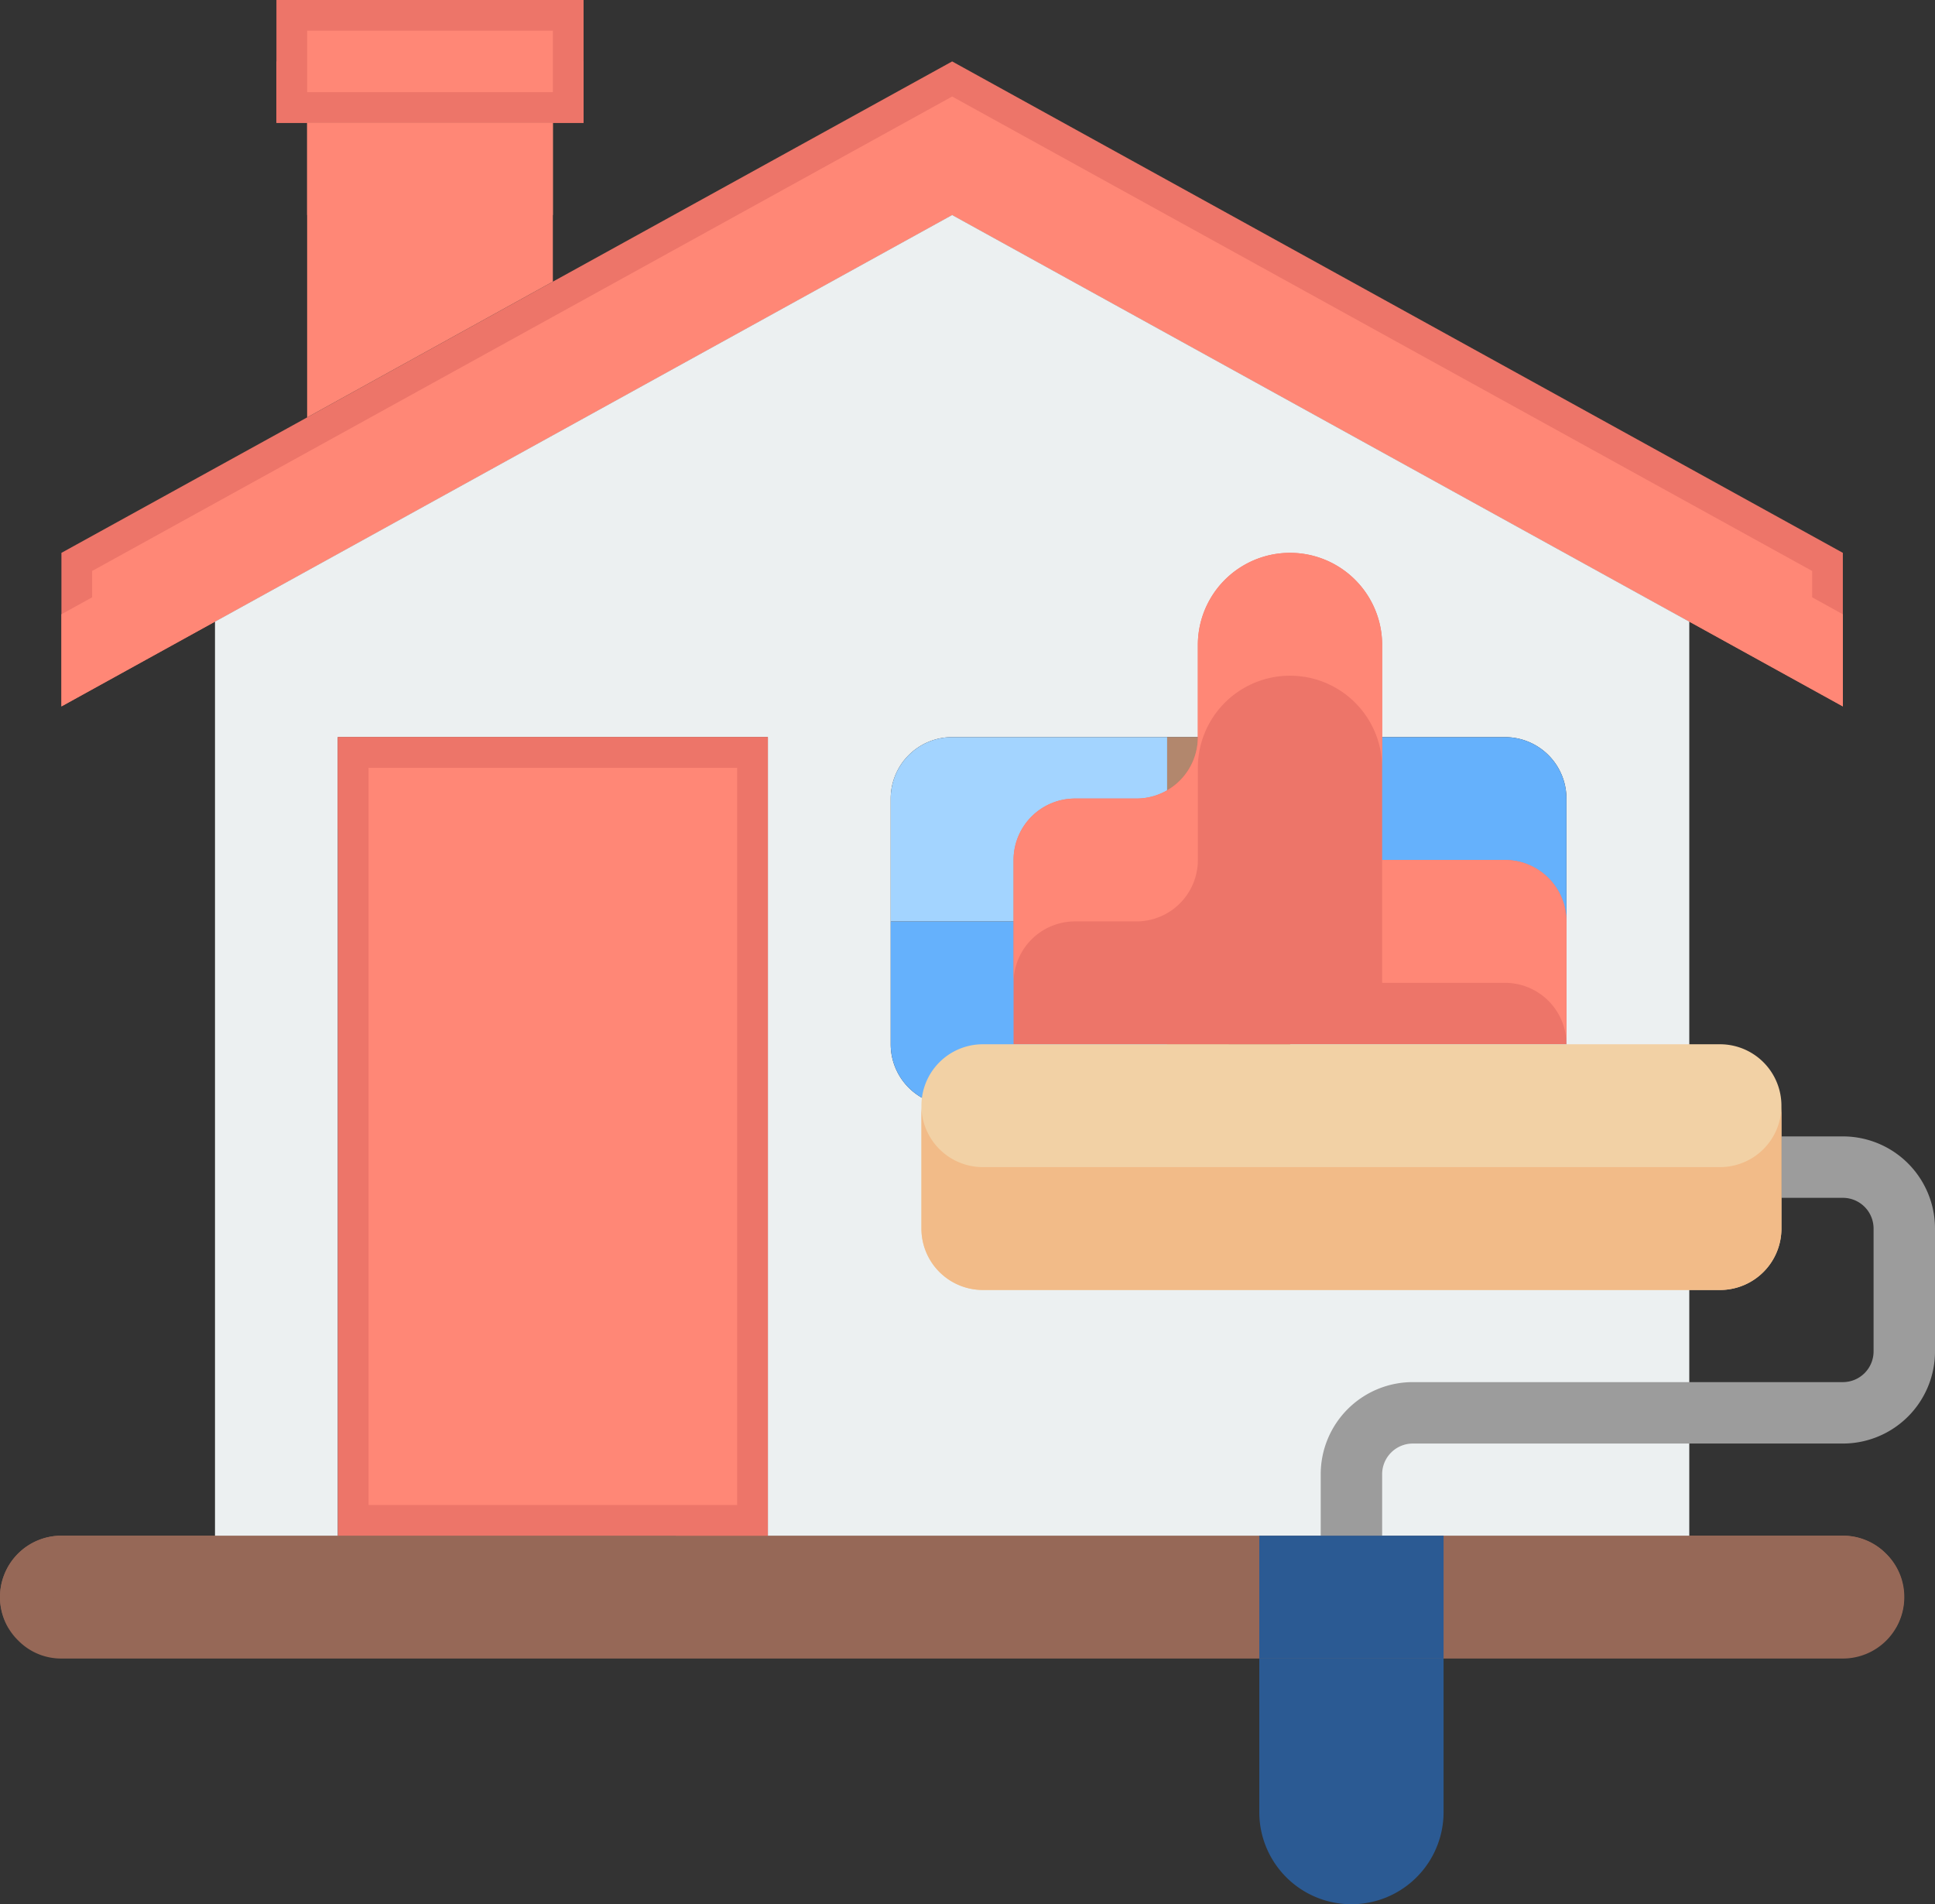
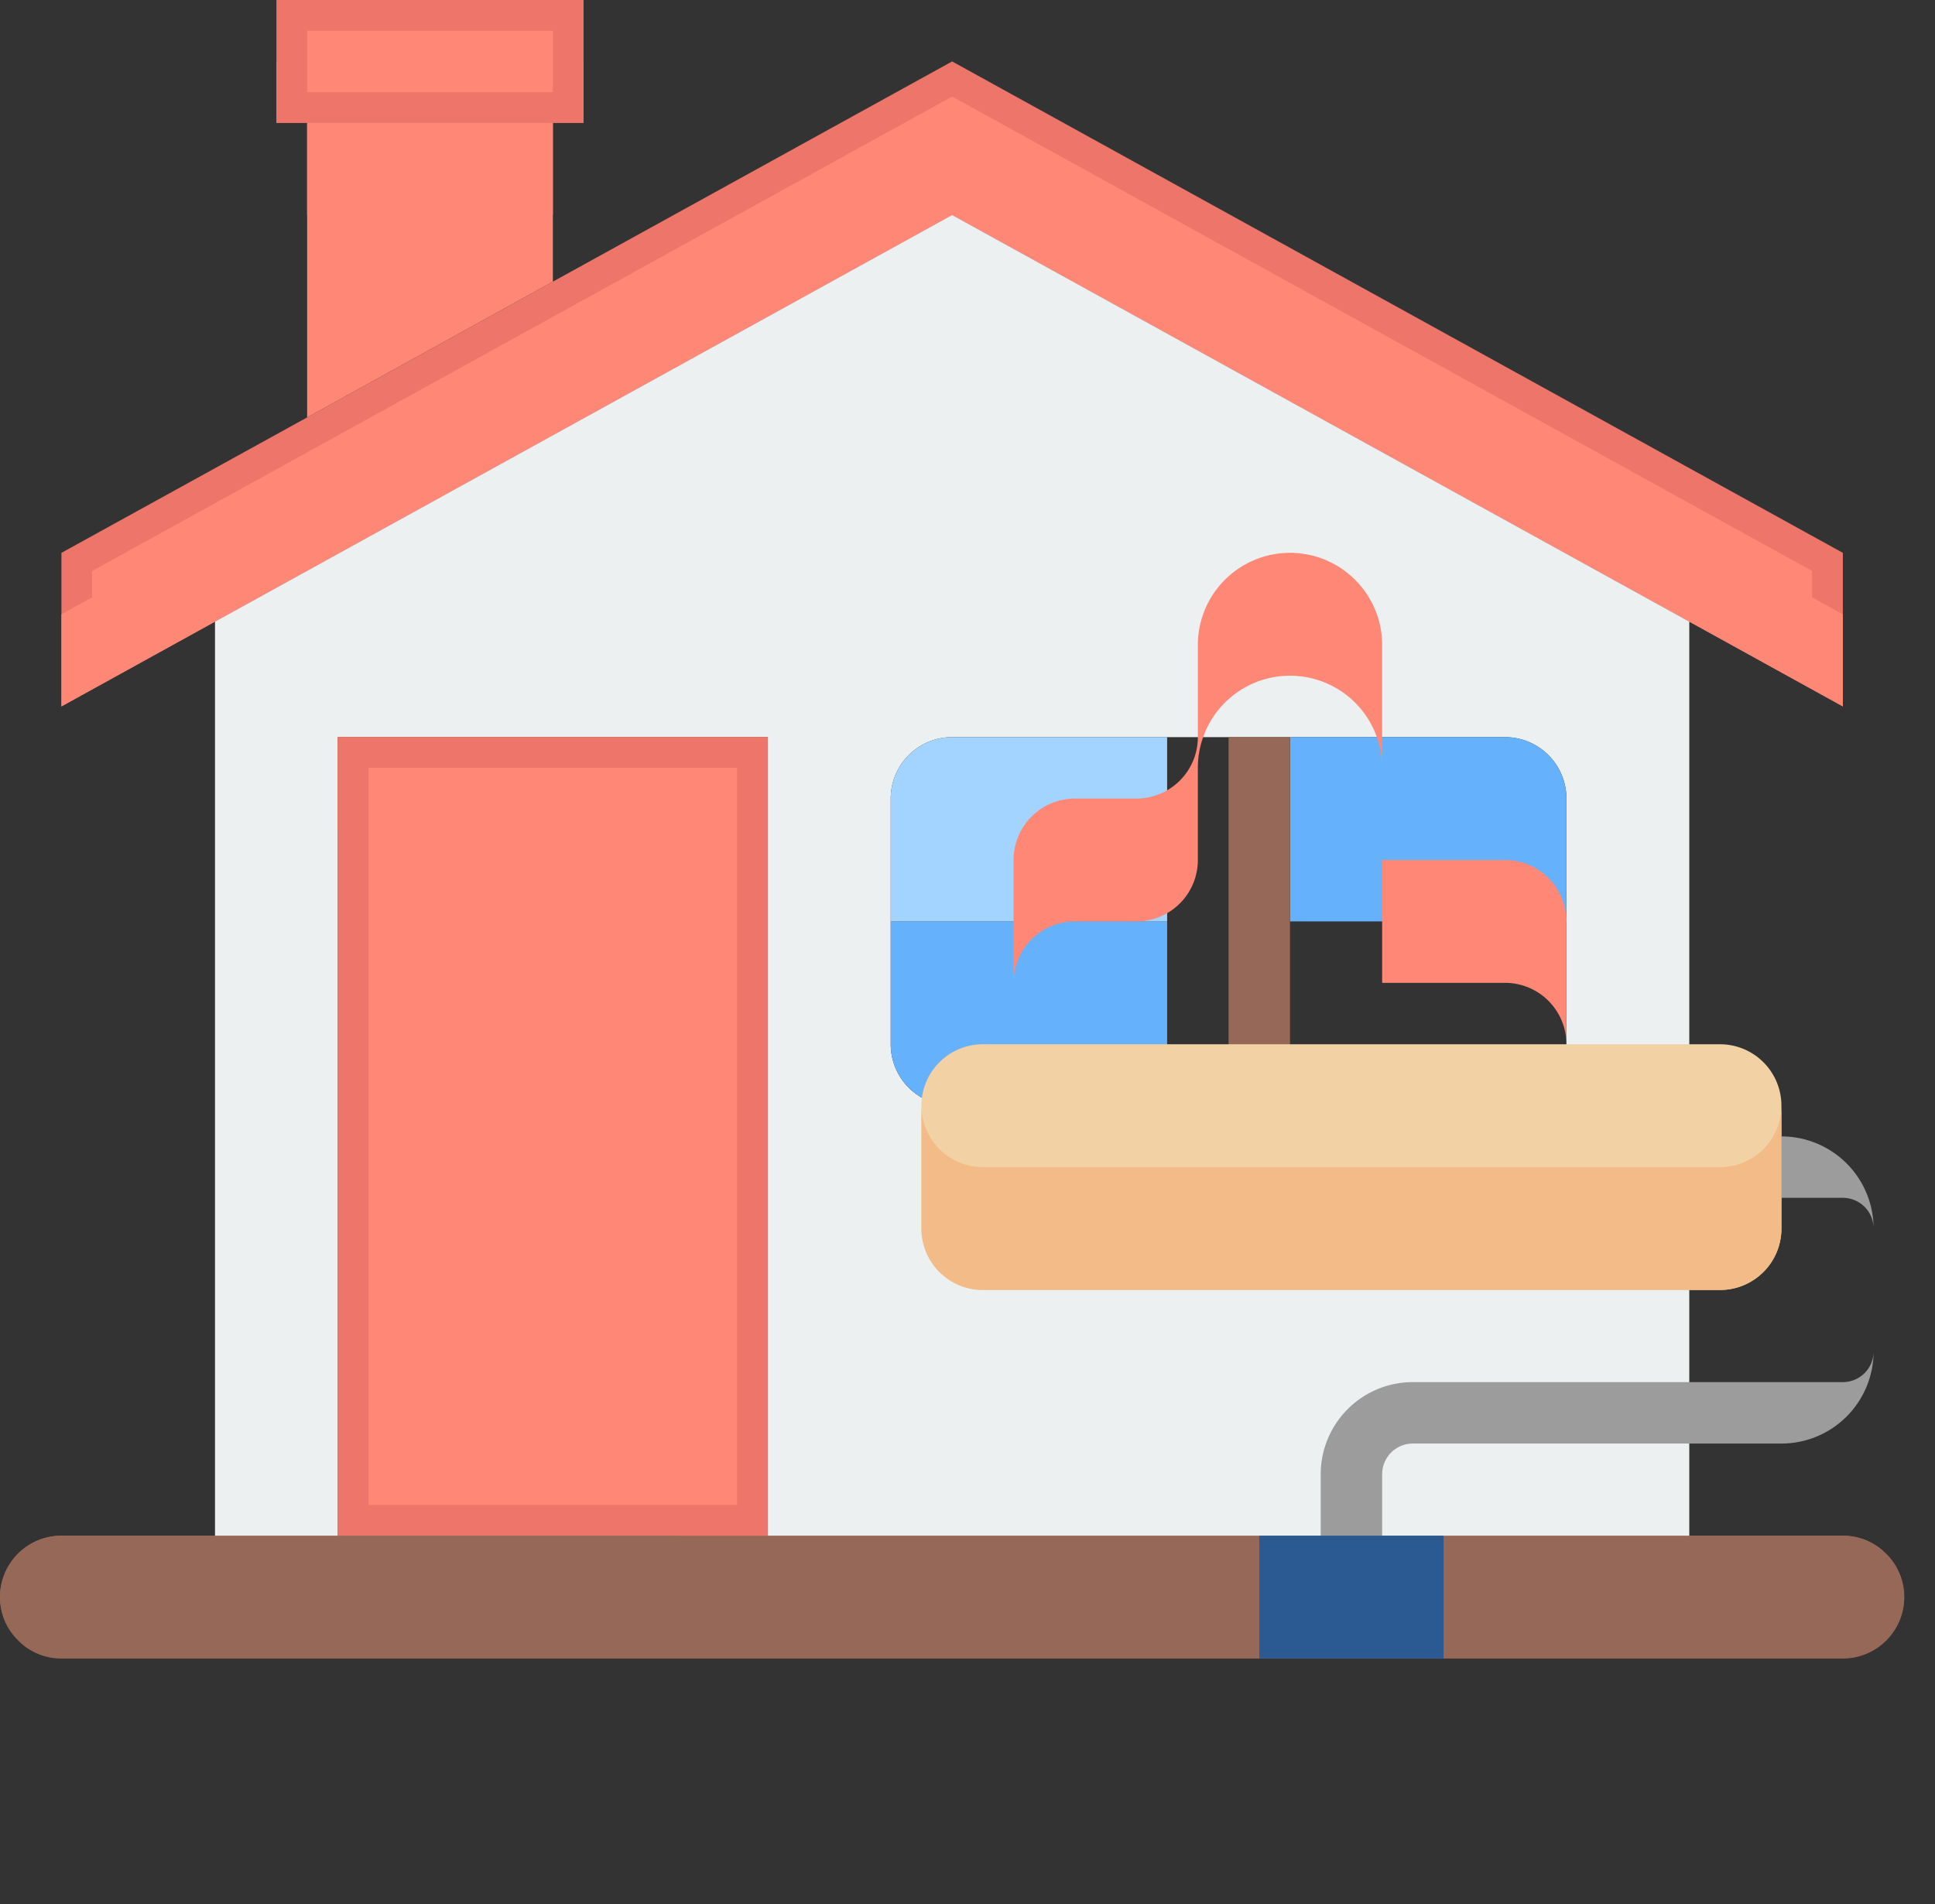
<svg xmlns="http://www.w3.org/2000/svg" viewBox="0 0 504 496">
  <rect x="0" y="0" width="504" height="496" fill="#333333" stroke="none" />
  <defs>
    <style>.cls-1{fill:#966857;}.cls-2{fill:#ed7569;}.cls-3{fill:#ff8776;}.cls-4{fill:#ecf0f1;}.cls-5{fill:#a3d4ff;}.cls-6{fill:#65b1fc;}.cls-7{fill:#b2876d;}.cls-8{fill:#9c9c9c;}.cls-9{fill:#2b5a93;}.cls-10{fill:#f2d1a5;}.cls-11{fill:#f2bb88;}</style>
  </defs>
  <title>fasada</title>
  <g id="Layer_2" data-name="Layer 2">
    <g id="Layer_1-2" data-name="Layer 1">
      <g id="_15-paint" data-name=" 15-paint">
        <path class="cls-1" d="M491.28,404.72A15.65,15.65,0,0,1,496,416a16,16,0,0,1-16,16H16a15.65,15.65,0,0,1-11.28-4.72A15.65,15.65,0,0,1,0,416a16,16,0,0,1,16-16H480A15.65,15.65,0,0,1,491.28,404.72Z" />
        <path class="cls-1" d="M16,416H480a15.9,15.9,0,0,1,13.77,8A16,16,0,0,0,480,400H16A16,16,0,0,0,0,416a15.66,15.66,0,0,0,2.23,8A16,16,0,0,1,16,416Z" />
        <path class="cls-2" d="M440,161.92,248,56,56,161.92,16,184V144l64-35.28,64-35.36L248,16,480,144v40Z" />
        <path class="cls-3" d="M248,32,56,137.92,16,160v24l40-22.08L248,56,440,161.92,480,184V160l-40-22.08Z" />
        <path class="cls-4" d="M440,161.92V400H200V192H88V400H56V161.92L248,56ZM408,272V208a16,16,0,0,0-16-16H248a16,16,0,0,0-16,16v64a16,16,0,0,0,16,16H392A16,16,0,0,0,408,272Z" />
-         <path class="cls-5" d="M408,240v32a16,16,0,0,1-16,16H336V240Z" />
        <path class="cls-6" d="M408,208v32H336V192h56A16,16,0,0,1,408,208Z" />
-         <path class="cls-7" d="M336,240v48H304V192h32Z" />
        <path class="cls-1" d="M336,240v48H320V192h16Z" />
        <path class="cls-6" d="M304,240v48H248a16,16,0,0,1-16-16V240Z" />
        <path class="cls-5" d="M304,192v48H232V208a16,16,0,0,1,16-16Z" />
        <path class="cls-2" d="M88,192H200V400H88Z" />
        <path class="cls-2" d="M88,192v24h56a32,32,0,0,1,32,32V400h24V192Z" />
        <path class="cls-2" d="M152,0V32H72V0Z" />
        <path class="cls-2" d="M152,16V32H72V16Z" />
        <path class="cls-3" d="M144,32V73.36L80,108.72V32Z" />
        <path class="cls-3" d="M80,32h64V56H80Z" />
-         <path class="cls-8" d="M360,400H344V384a24,24,0,0,1,24-24H480a8,8,0,0,0,8-8V320a8,8,0,0,0-8-8H464V296h16a24,24,0,0,1,24,24v32a24,24,0,0,1-24,24H368a8,8,0,0,0-8,8Z" />
+         <path class="cls-8" d="M360,400H344V384a24,24,0,0,1,24-24H480a8,8,0,0,0,8-8V320a8,8,0,0,0-8-8H464V296a24,24,0,0,1,24,24v32a24,24,0,0,1-24,24H368a8,8,0,0,0-8,8Z" />
        <path class="cls-9" d="M328,400h48v32H328Z" />
-         <path class="cls-9" d="M376,432v40a24,24,0,0,1-48,0V432Z" />
-         <path class="cls-2" d="M408,240v32H264V224a16,16,0,0,1,16-16h16a16,16,0,0,0,16-16V168a24,24,0,0,1,48,0v56h32A16,16,0,0,1,408,240Z" />
        <path class="cls-3" d="M280,240h16a16,16,0,0,0,16-16V200a24,24,0,0,1,48,0V168a24,24,0,0,0-48,0v24a16,16,0,0,1-16,16H280a16,16,0,0,0-16,16v32A16,16,0,0,1,280,240Z" />
        <path class="cls-3" d="M392,224H360v32h32a16,16,0,0,1,16,16V240A16,16,0,0,0,392,224Z" />
        <path class="cls-10" d="M464,288v32a16,16,0,0,1-16,16H256a16,16,0,0,1-16-16V288a16,16,0,0,1,16-16H448A16,16,0,0,1,464,288Z" />
        <path class="cls-11" d="M448,304H256a16,16,0,0,1-16-16v32a16,16,0,0,0,16,16H448a16,16,0,0,0,16-16V288A16,16,0,0,1,448,304Z" />
        <path class="cls-3" d="M80,8h64V24H80Zm8,32h48V68.66L88,95.14ZM24,148.72,248,25.14,472,148.72v21.73L251.86,49a8,8,0,0,0-7.72,0L24,170.45ZM96,392V200h96V392Z" />
      </g>
    </g>
  </g>
</svg>